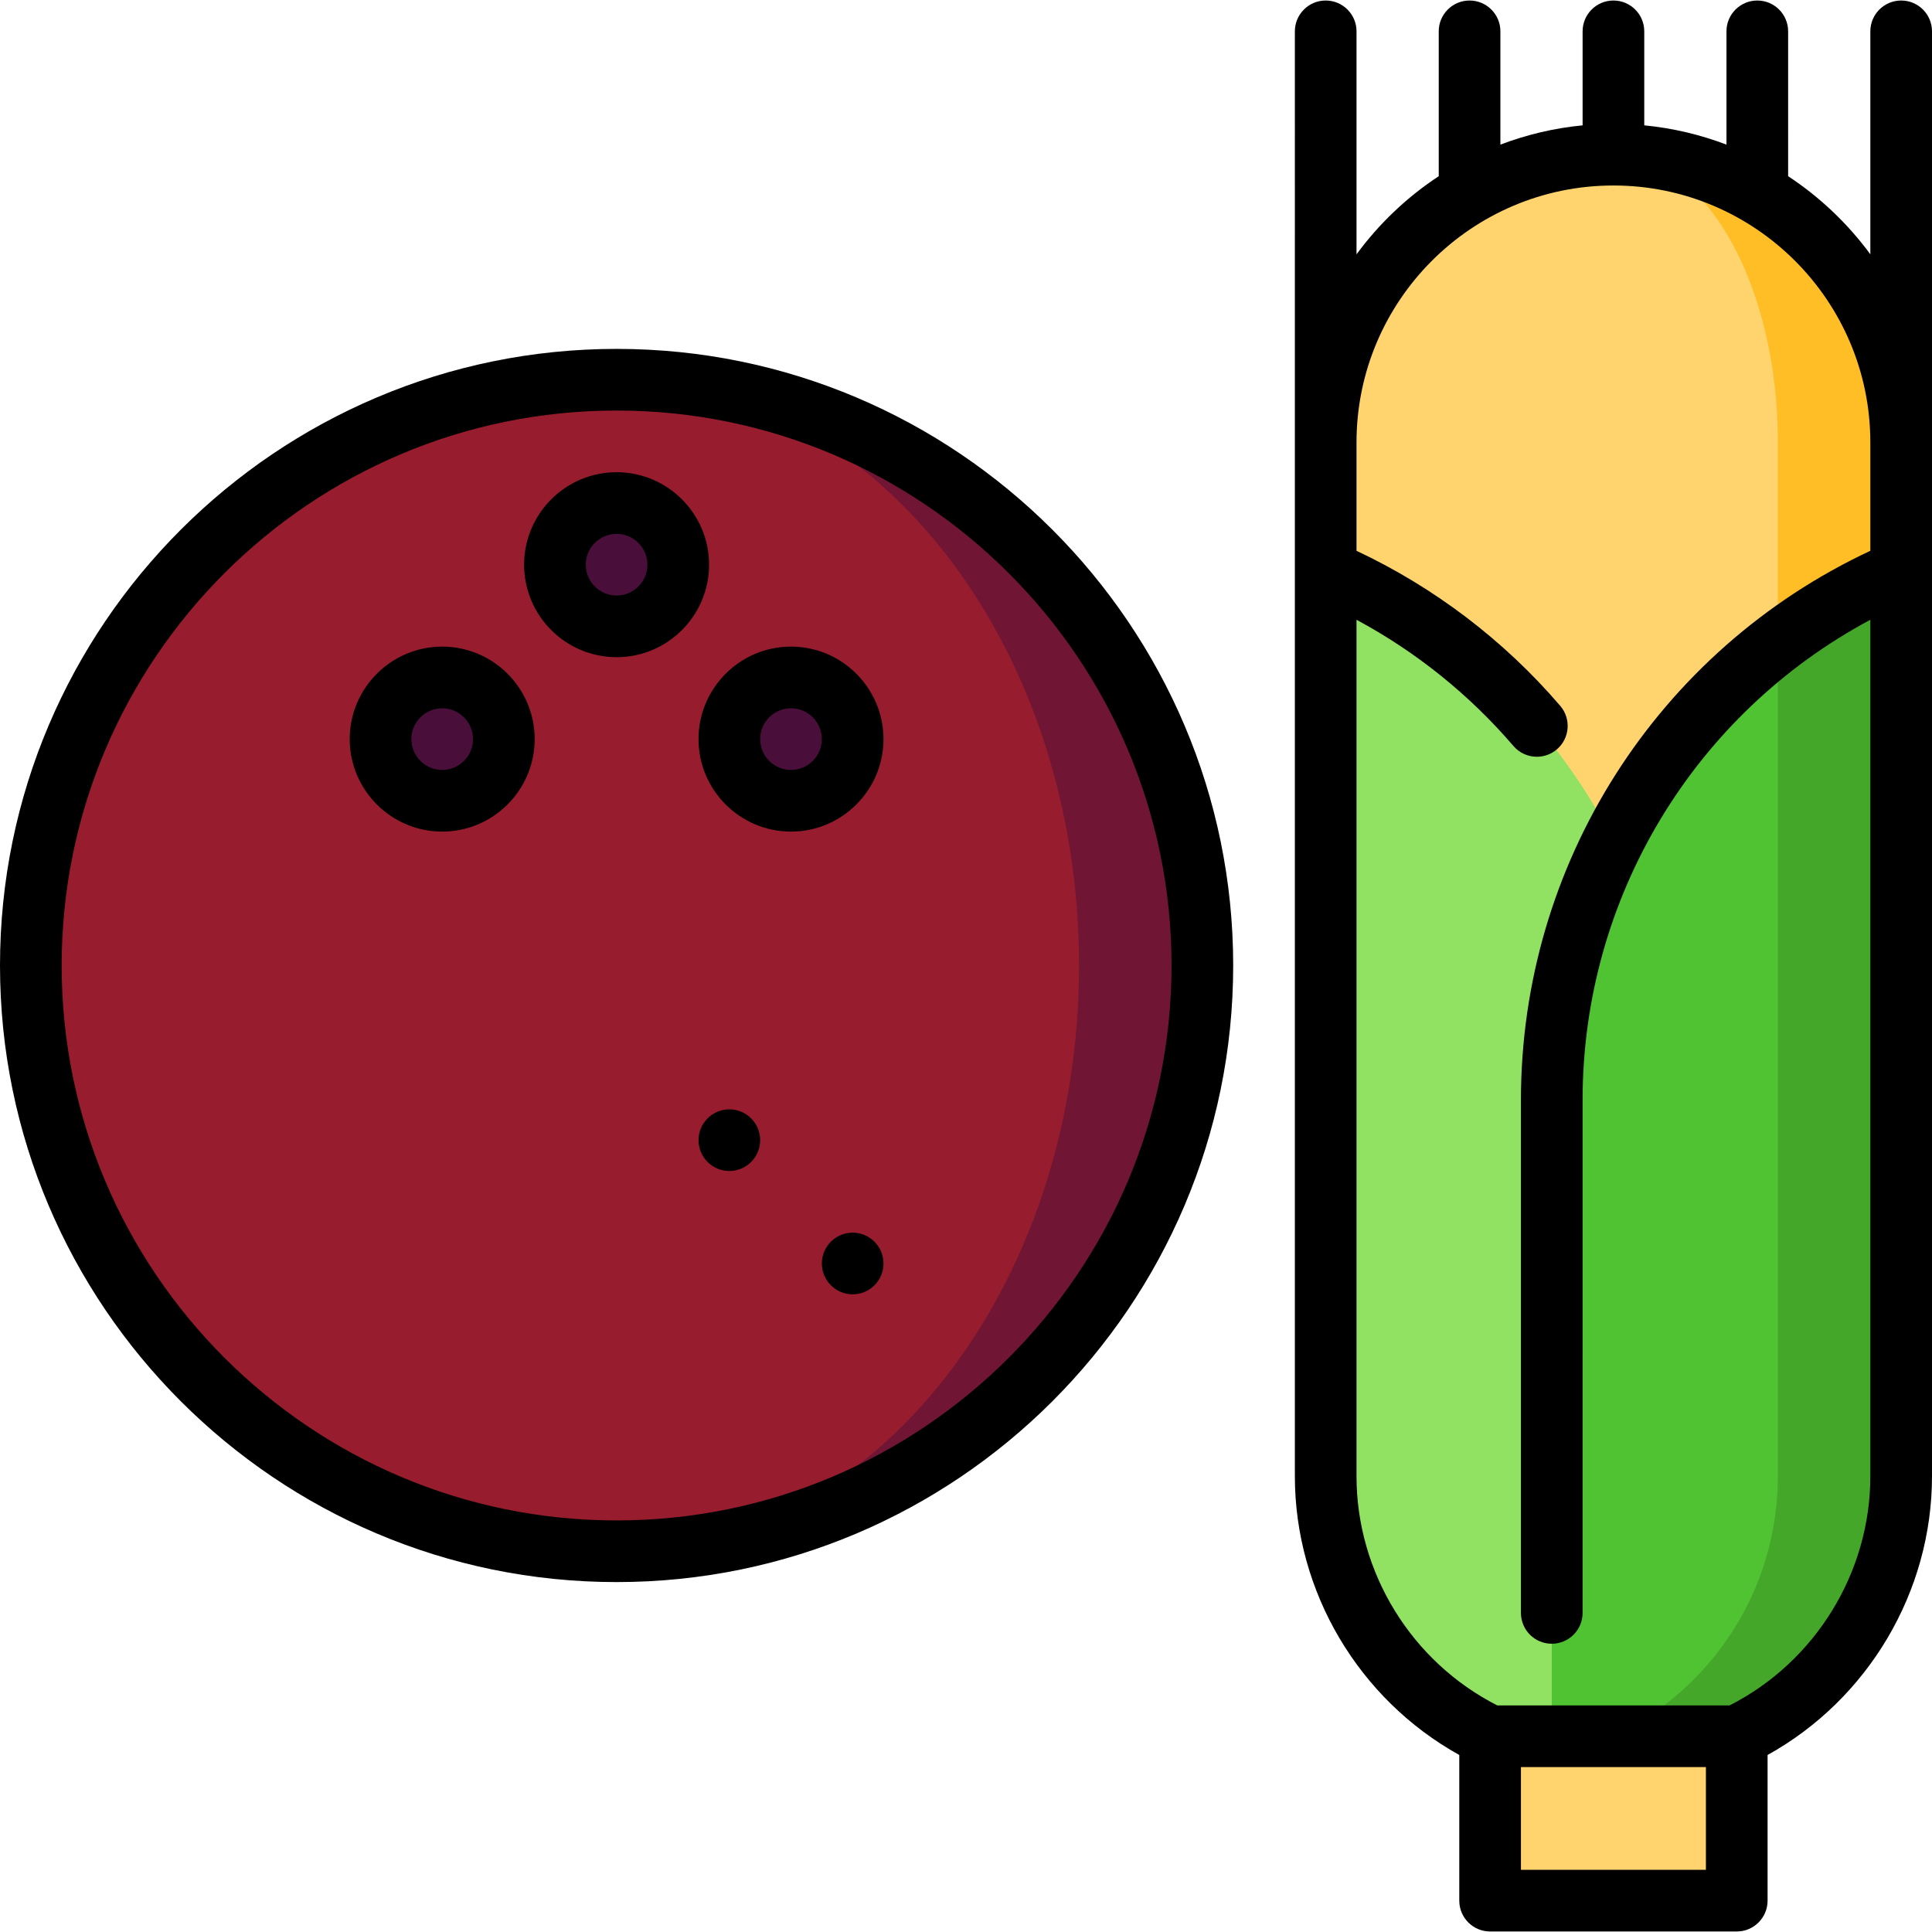
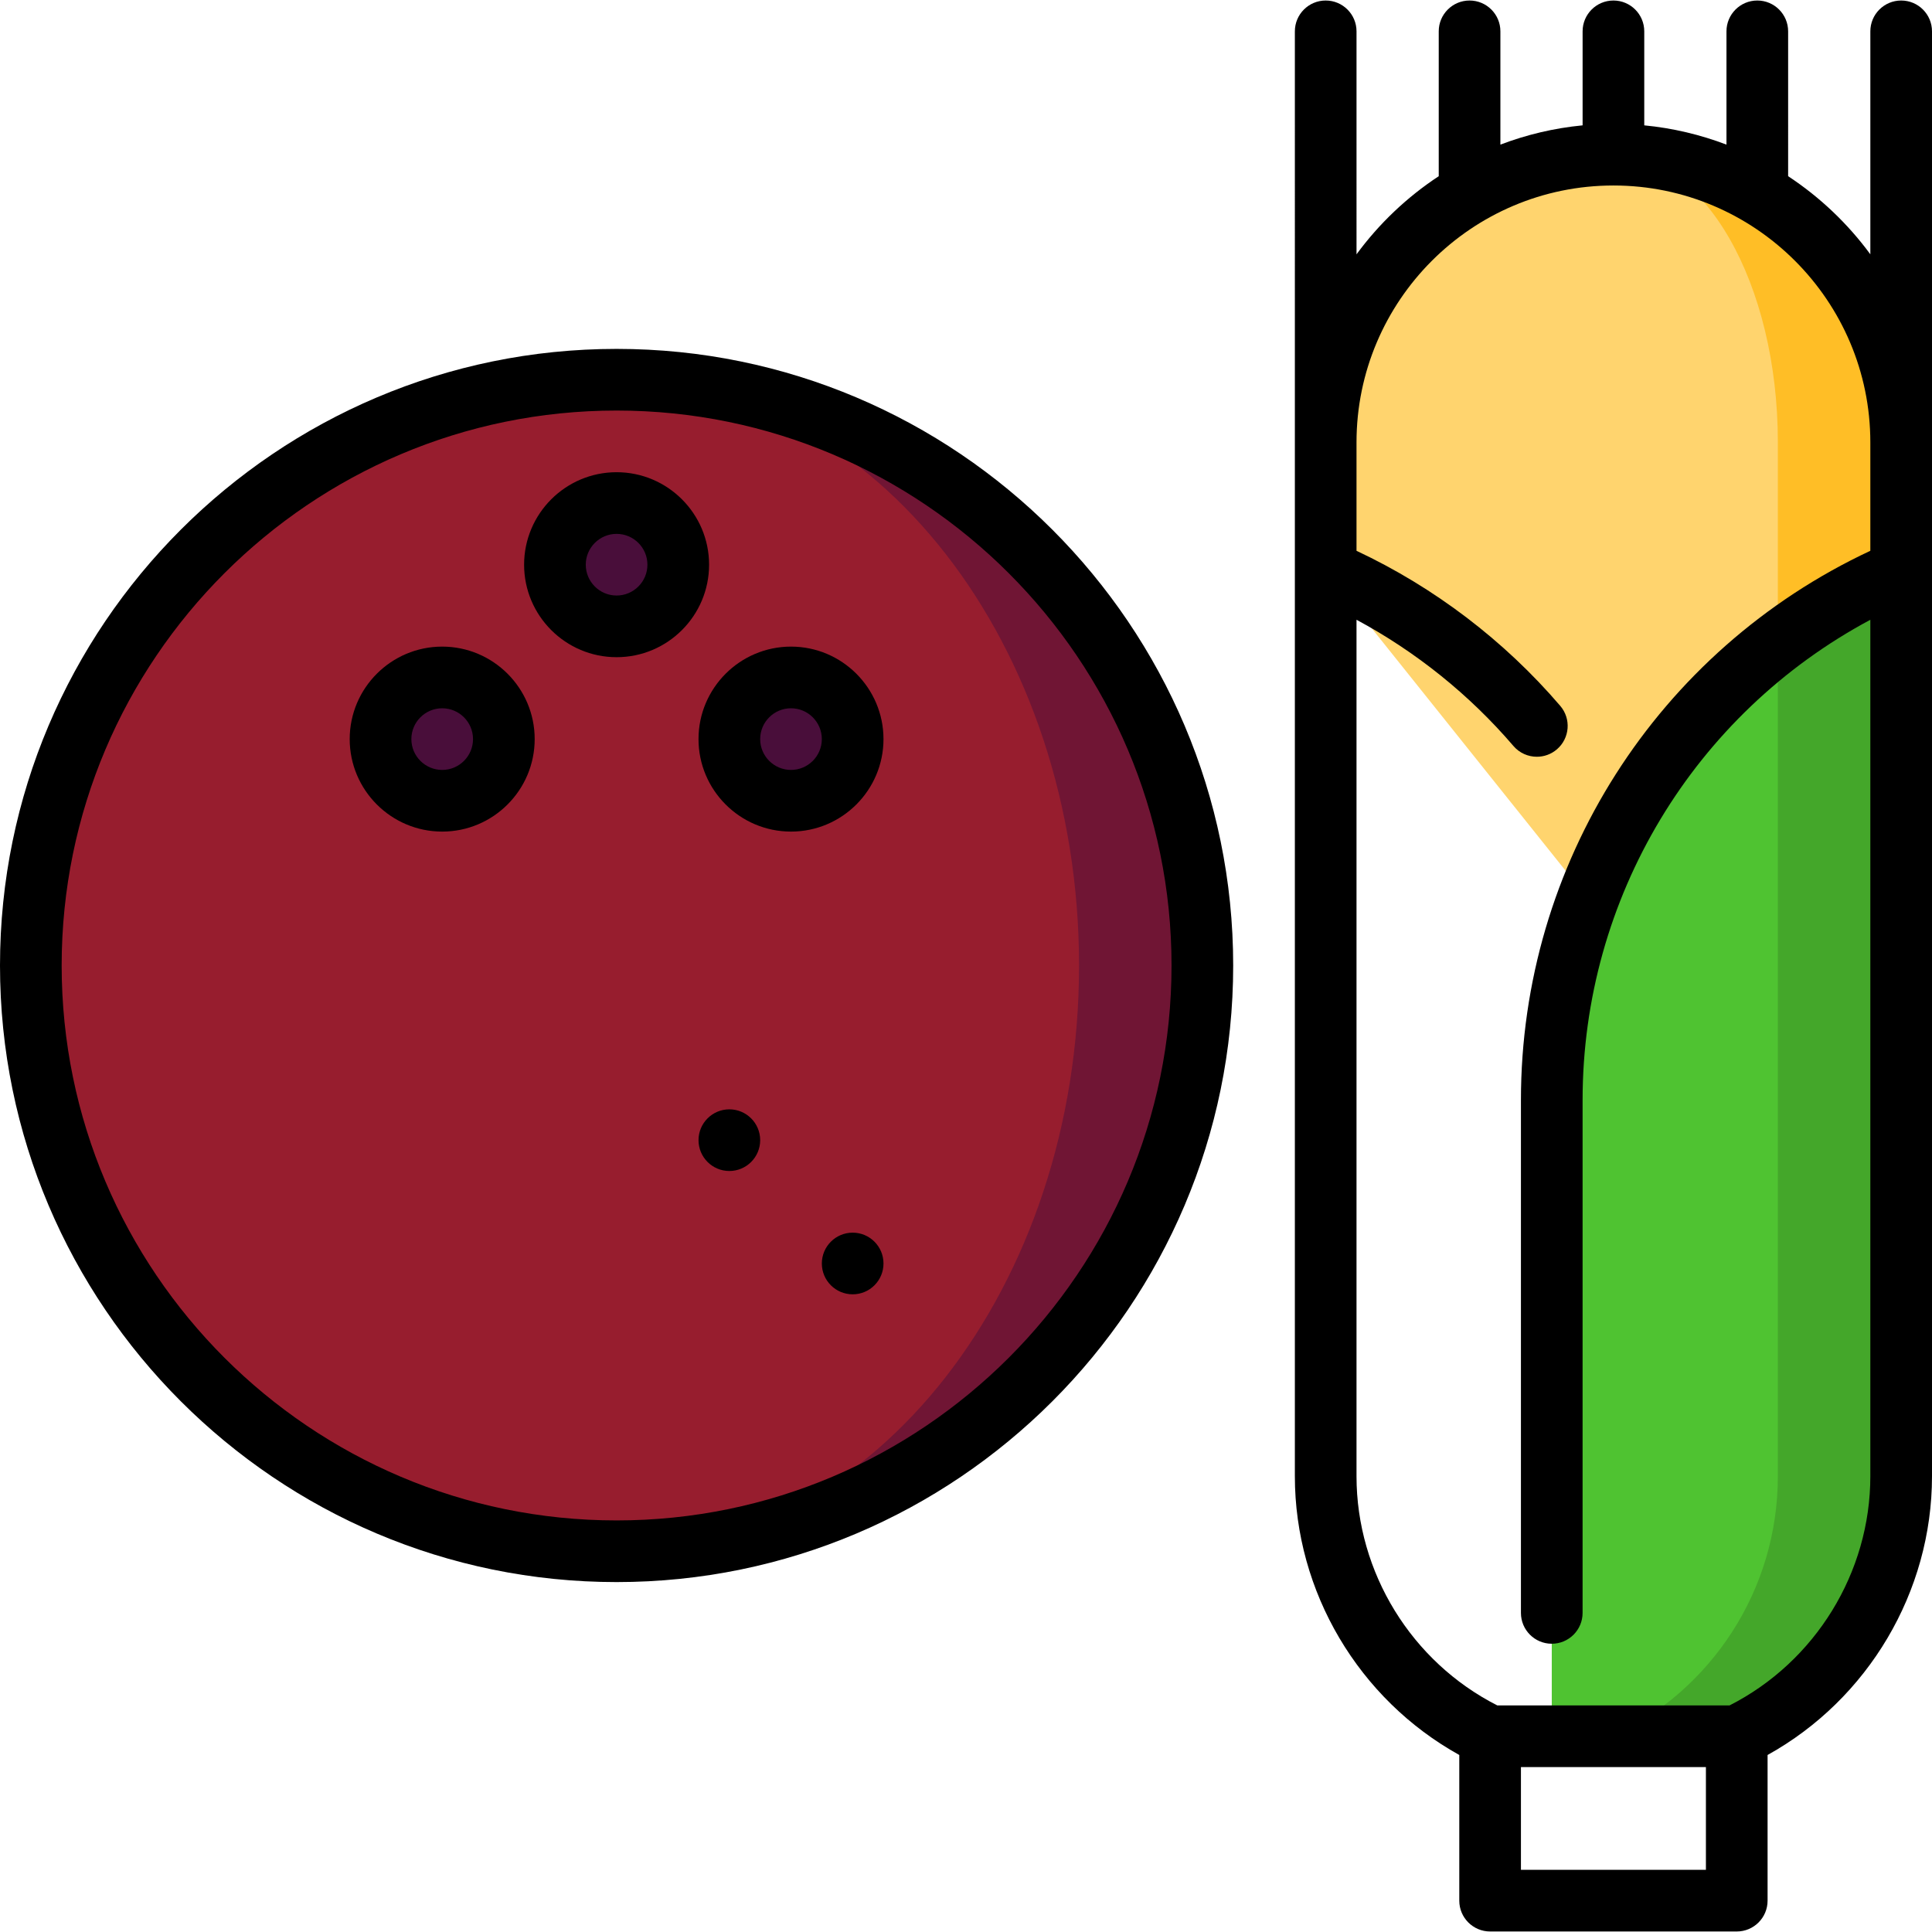
<svg xmlns="http://www.w3.org/2000/svg" version="1.1" id="Layer_1" viewBox="0 0 512 512" xml:space="preserve">
  <path style="fill:#701534;" d="M164.984,100.641v310.446c85.003-0.85,153.654-70.013,153.654-155.223  S249.987,101.49,164.984,100.641z" />
  <path style="fill:#971D2E;" d="M164.984,100.641c66.952,1.078,120.974,70.155,120.974,155.223s-54.021,154.145-120.974,155.223  c-0.523,0.011-1.046,0.011-1.58,0.011c-85.733,0-155.234-69.501-155.234-155.234S77.671,100.63,163.404,100.63  C163.938,100.63,164.461,100.63,164.984,100.641z" />
  <g>
    <circle style="fill:#490E3A;" cx="163.404" cy="149.646" r="16.34" />
    <circle style="fill:#490E3A;" cx="209.626" cy="195.867" r="16.34" />
    <circle style="fill:#490E3A;" cx="117.183" cy="195.867" r="16.34" />
  </g>
  <path style="fill:#FFBE26;" d="M427.574,40.987l43.574,260.096l32.681-149.831v-34.01C503.83,75.128,469.689,40.987,427.574,40.987z  " />
  <g>
    <path style="fill:#FFD46E;" d="M427.574,40.987c-42.115,0-76.255,34.141-76.255,76.255v34.01l119.83,149.831V117.243   C471.149,75.128,451.638,40.987,427.574,40.987z" />
-     <rect x="394.894" y="427.433" style="fill:#FFD46E;" width="65.362" height="76.255" />
  </g>
-   <path style="fill:#91E262;" d="M351.319,151.252v239.965c0,30.415,17.811,56.658,43.574,68.902h16.34l16.34-237.328  C411.419,190.862,384.37,165.381,351.319,151.252z" />
  <path style="fill:#44A72A;" d="M471.149,170.36l-43.574,289.759h32.681c25.763-12.244,43.574-38.487,43.574-68.902V151.252  C492.108,156.263,481.138,162.702,471.149,170.36z" />
  <path style="fill:#4FC331;" d="M471.149,170.36v220.857c0,30.415-17.811,56.658-43.574,68.902h-16.34V291.54  c0-24.739,5.893-48.095,16.34-68.75C438,202.18,452.957,184.271,471.149,170.36z" />
  <path d="M163.404,92.46C73.303,92.46,0,165.763,0,255.864s73.303,163.404,163.404,163.404s163.404-73.303,163.404-163.404  S253.505,92.46,163.404,92.46z M163.404,402.928c-81.091,0-147.064-65.973-147.064-147.064S82.313,108.8,163.404,108.8  s147.064,65.973,147.064,147.064S244.495,402.928,163.404,402.928z" />
  <path d="M163.404,125.14c-13.515,0-24.511,10.995-24.511,24.511c0,13.516,10.996,24.511,24.511,24.511s24.511-10.995,24.511-24.511  C187.915,136.135,176.919,125.14,163.404,125.14z M163.404,157.821c-4.506,0-8.17-3.665-8.17-8.17s3.665-8.17,8.17-8.17  s8.17,3.665,8.17,8.17S167.91,157.821,163.404,157.821z" />
  <circle cx="193.285" cy="302.156" r="8.17" />
  <circle cx="225.966" cy="334.837" r="8.17" />
  <path d="M209.623,171.358c-13.515,0-24.511,10.995-24.511,24.511c0,13.516,10.996,24.511,24.511,24.511  c13.515,0,24.511-10.995,24.511-24.511C234.133,182.353,223.137,171.358,209.623,171.358z M209.623,204.039  c-4.506,0-8.17-3.665-8.17-8.17s3.665-8.17,8.17-8.17s8.17,3.665,8.17,8.17S214.128,204.039,209.623,204.039z" />
  <path d="M117.186,171.358c-13.515,0-24.511,10.995-24.511,24.511c0,13.516,10.996,24.511,24.511,24.511s24.511-10.995,24.511-24.511  C141.697,182.353,130.701,171.358,117.186,171.358z M117.186,204.039c-4.506,0-8.17-3.665-8.17-8.17s3.665-8.17,8.17-8.17  c4.506,0,8.17,3.665,8.17,8.17S121.692,204.039,117.186,204.039z" />
  <path d="M512,151.178V8.306c0-4.512-3.657-8.17-8.17-8.17s-8.17,3.658-8.17,8.17v59.092c-5.967-8.129-13.351-15.149-21.787-20.703  V8.306c0-4.512-3.657-8.17-8.17-8.17c-4.513,0-8.17,3.658-8.17,8.17v30.021c-6.881-2.621-14.186-4.374-21.787-5.108V8.306  c0-4.512-3.657-8.17-8.17-8.17c-4.513,0-8.17,3.658-8.17,8.17v24.913c-7.602,0.733-14.906,2.486-21.787,5.108V8.306  c0-4.512-3.657-8.17-8.17-8.17c-4.513,0-8.17,3.658-8.17,8.17v38.389c-8.436,5.555-15.82,12.575-21.787,20.703V8.306  c0-4.512-3.657-8.17-8.17-8.17c-4.513,0-8.17,3.658-8.17,8.17V151.16c0,0.039,0,0.078,0,0.118v239.935  c0,30.663,16.945,59.103,43.574,73.876v38.605c0,4.512,3.657,8.17,8.17,8.17h65.362c4.513,0,8.17-3.658,8.17-8.17v-38.605  C495.055,450.316,512,421.876,512,391.213V151.255C512,151.23,512,151.203,512,151.178z M403.064,495.523v-27.234h49.021v27.234  H403.064z M458.358,451.949h-61.566c-22.718-11.546-37.302-35.19-37.302-60.736V164.245c15.727,8.448,29.938,19.851,41.584,33.448  c1.616,1.887,3.905,2.855,6.209,2.855c1.88,0,3.77-0.646,5.311-1.965c3.427-2.936,3.826-8.093,0.89-11.52  c-14.835-17.32-33.421-31.44-53.994-41.093v-28.728c0-37.542,30.542-68.085,68.085-68.085s68.085,30.544,68.085,68.085v28.723  c-56.427,26.398-92.596,82.946-92.596,145.575v135.898c0,4.512,3.657,8.17,8.17,8.17c4.513,0,8.17-3.658,8.17-8.17V291.54  c0-53.651,29.555-102.324,76.255-127.292v226.963C495.66,416.759,481.075,440.403,458.358,451.949z" />
</svg>